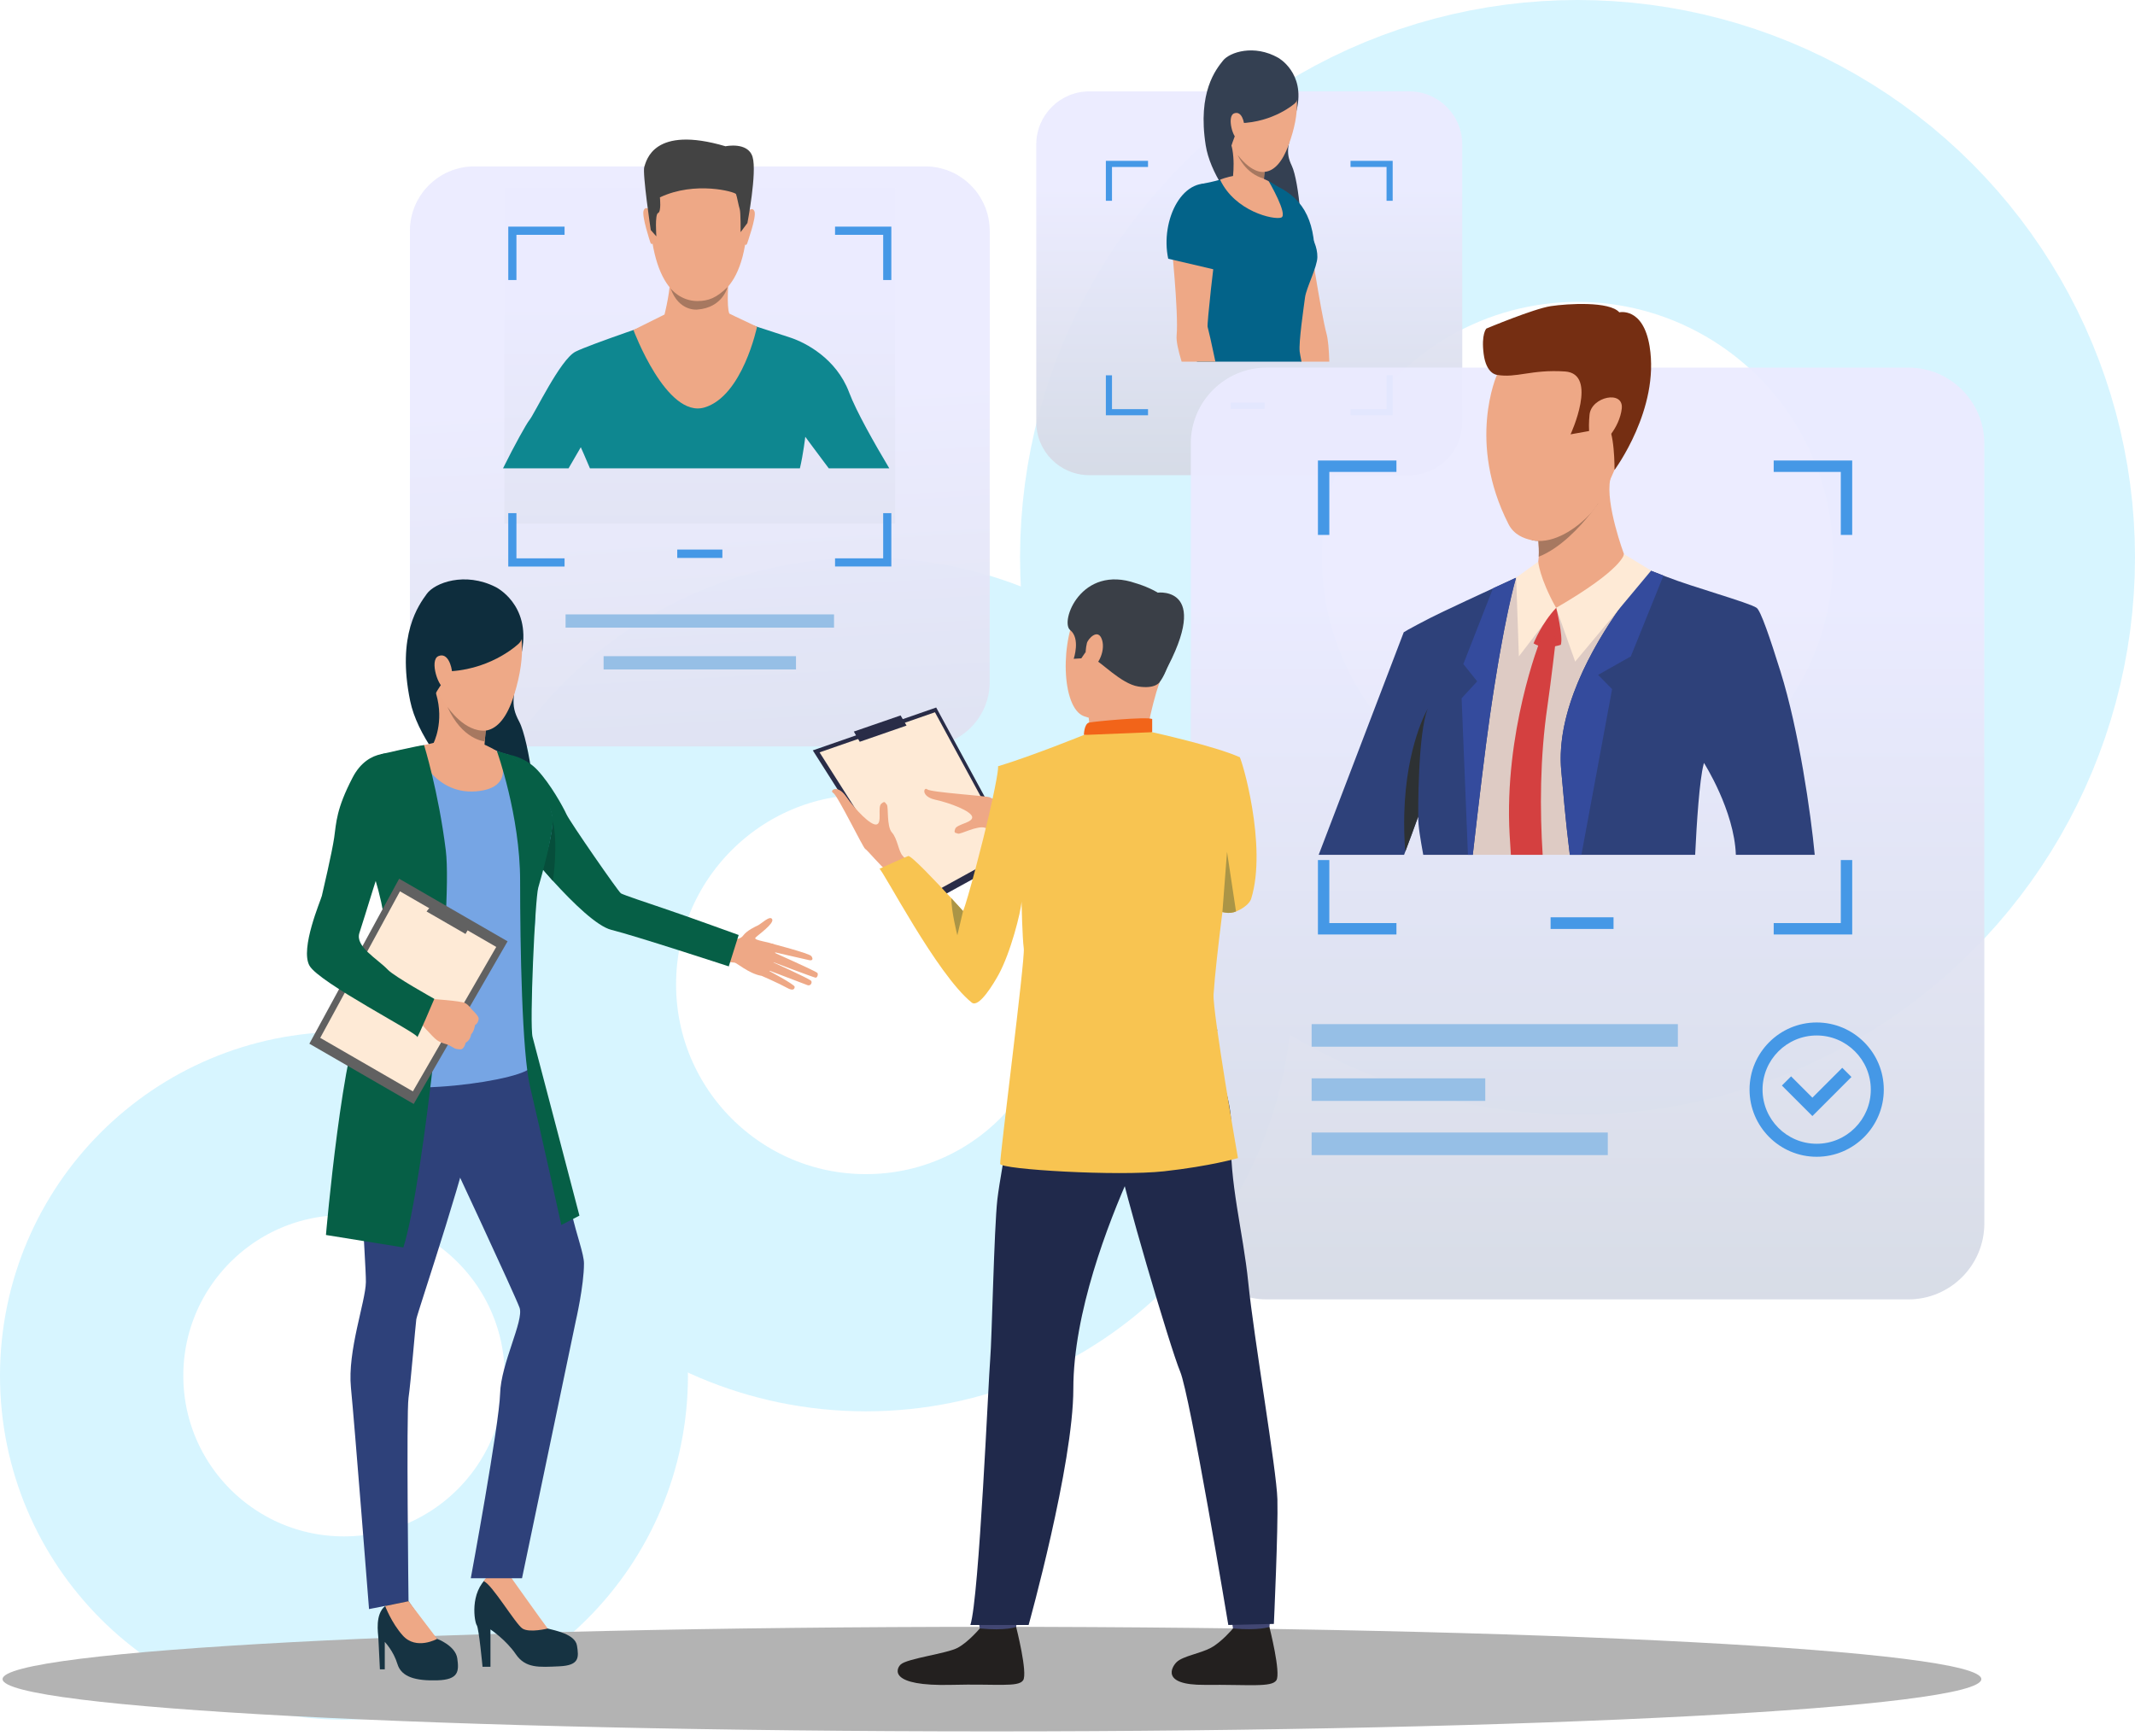
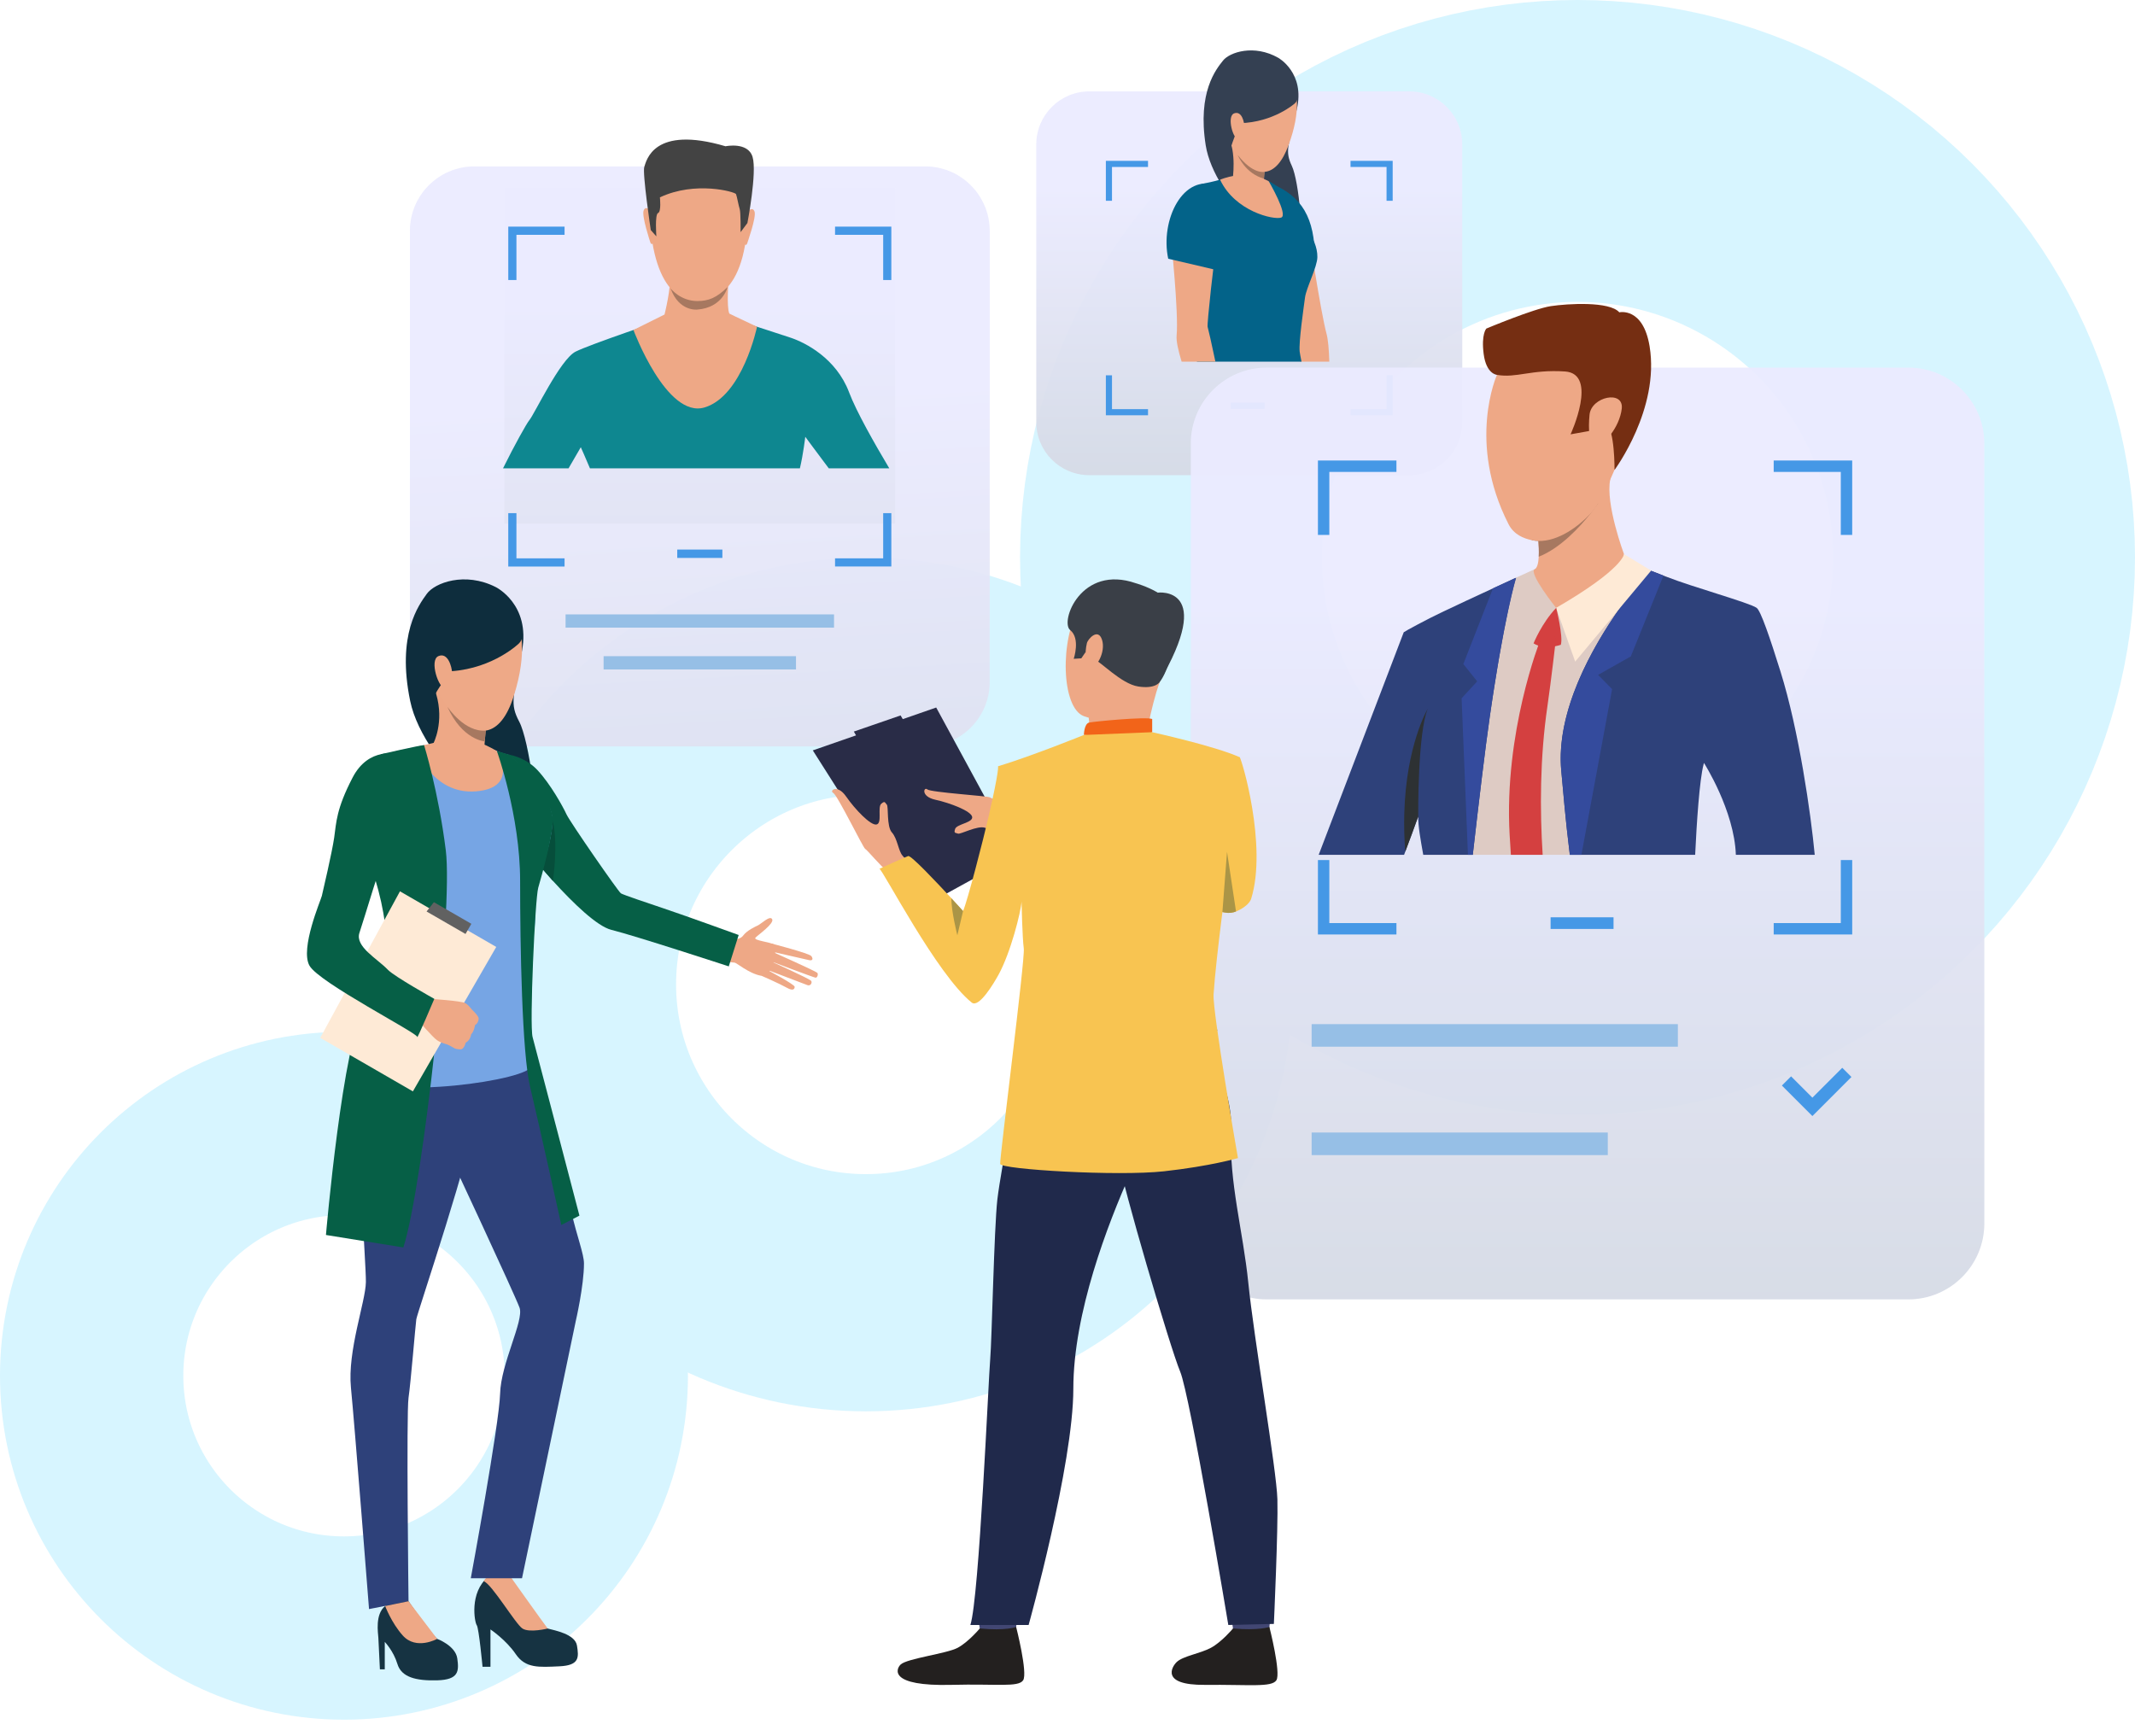
<svg xmlns="http://www.w3.org/2000/svg" width="198" height="161" viewBox="0 0 198 161" fill="none">
  <g opacity="0.3">
    <circle cx="146.3" cy="51.7" r="37.7" stroke="#79DDFF" stroke-width="28" />
    <circle cx="80.3" cy="91.3" r="28.6" stroke="#79DDFF" stroke-width="22" />
    <circle cx="31.9" cy="127.6" r="23.4" stroke="#79DDFF" stroke-width="17" />
  </g>
  <path opacity="0.95" d="M101.021 8.475H130.694C133.408 8.475 135.611 10.679 135.611 13.395V39.153C135.611 41.868 133.408 44.072 130.694 44.072H101.021C98.307 44.072 96.104 41.868 96.104 39.153V13.396C96.104 10.68 98.307 8.476 101.021 8.476V8.475Z" fill="url(#paint0_linear_410_5724)" />
  <path d="M117.275 37.341H114.141V37.921H117.275V37.341Z" fill="#4598E6" />
  <path d="M118.541 5.358C118.541 5.358 121.065 6.745 120.263 10.156C119.462 13.566 119.157 14.016 119.809 15.394C120.46 16.772 121.032 22.547 120.338 23.604C119.644 24.66 112.601 18.451 111.819 13.483C111.036 8.515 112.798 6.405 113.423 5.618C114.048 4.831 116.314 4.092 118.541 5.359V5.358Z" fill="#344052" />
  <path d="M123.281 33.545H120.579C120.448 32.211 120.327 31.282 120.352 31.145C120.392 30.918 117.663 23.755 117.408 23.163C117.151 22.572 116.151 20.983 116.021 19.487C115.888 17.991 117.838 17.387 117.838 17.387C120.471 17.858 121.362 21.501 121.362 21.501C121.362 21.501 122.467 28.888 123.025 30.966C123.169 31.499 123.247 32.441 123.281 33.545Z" fill="#EEA886" />
  <path d="M121.921 23.281L117.896 24.979C117.896 24.979 114.197 15.793 117.298 16.82C120.39 17.841 121.781 19.764 121.921 23.282V23.281Z" fill="#036389" />
  <path d="M121.025 27.606C120.908 28.518 120.427 31.748 120.534 32.621C120.552 32.765 120.611 33.096 120.701 33.546H110.995C111.253 32.624 111.489 31.808 111.631 31.334C112.102 29.77 111.651 29.351 111.412 28.1C111.32 27.61 110.993 26.68 110.639 25.628C110.519 25.277 110.397 24.911 110.28 24.544C109.853 23.22 109.655 21.867 109.533 21.078C108.947 17.343 111.818 16.984 111.818 16.984C112.886 16.788 114.749 16.211 114.749 16.211L117.669 16.819C117.669 16.819 117.947 16.923 118.352 17.223C118.352 17.223 118.354 17.223 118.354 17.225C118.549 17.369 118.774 17.558 119.011 17.801C119.33 18.129 119.965 19.067 120.599 20.098C120.793 20.414 120.987 20.739 121.171 21.058C121.764 22.086 122.186 22.914 122.173 23.85C122.162 24.77 121.142 26.694 121.025 27.606Z" fill="#036389" />
  <path d="M117.669 16.82C117.669 16.82 119.498 19.947 118.818 20.181C118.138 20.415 114.553 19.625 113.152 16.67C113.152 16.67 115.505 15.6 117.669 16.82Z" fill="#EEA886" />
  <path d="M117.407 18.247C117.407 18.247 115.782 18.934 114.311 16.67C114.311 16.67 114.706 14.099 113.87 12.612C113.034 11.125 117.524 14.395 117.524 14.395C117.524 14.395 117.452 14.702 117.376 15.153C117.338 15.385 117.298 15.654 117.268 15.941C117.243 16.18 117.223 16.429 117.215 16.678C117.197 17.257 117.238 17.831 117.408 18.246L117.407 18.247Z" fill="#EEA886" />
  <path d="M113.372 21.75C113.038 23.472 110.638 25.628 110.638 25.628C110.52 25.276 110.397 24.911 110.279 24.545C111.935 23.488 113.372 21.751 113.372 21.751V21.75Z" fill="#393D63" />
  <path d="M112.77 23.12C112.619 23.747 111.918 30.1 111.995 30.317C112.04 30.442 112.378 31.912 112.717 33.545H109.585C109.263 32.492 109.074 31.618 109.12 31.123C109.32 28.98 108.594 22.149 108.594 22.149C108.594 22.149 107.943 18.016 111.371 17.5C111.371 17.5 113.395 17.766 113.518 19.262C113.64 20.76 112.922 22.495 112.77 23.12Z" fill="#EEA886" />
  <path d="M108.341 23.998L112.594 24.992C112.594 24.992 115.969 18.438 112.929 17.241C109.726 15.979 107.572 20.423 108.341 23.998Z" fill="#036389" />
  <path d="M118.148 5.722C118.148 5.722 121.845 7.079 119.502 13.461C117.159 19.844 112.376 12.372 113.098 8.45C113.821 4.528 118.149 5.722 118.149 5.722H118.148Z" fill="#EEA987" />
  <path d="M120.069 9.602C120.069 9.602 118.118 11.344 114.987 11.425C114.987 11.425 114.255 13.21 114.137 13.758C114.137 13.758 111.043 8.444 114.599 5.759C118.156 3.075 121.382 8.488 120.069 9.602Z" fill="#344052" />
  <path d="M115.409 11.807C115.407 11.335 115.167 10.248 114.452 10.515C113.738 10.782 114.378 13.002 114.849 12.89C114.849 12.89 115.414 12.926 115.409 11.807Z" fill="#EEA987" />
  <path d="M117.219 16.571C115.481 16.09 114.809 14.433 114.789 14.378C116.202 16.204 117.267 15.941 117.267 15.941C117.242 16.18 117.24 16.328 117.219 16.57V16.571Z" fill="#A77860" />
  <path d="M125.248 14.918V15.486H128.589V18.623H129.157V14.918H125.248ZM102.558 18.623H103.126V15.486H106.467V14.918H102.558V18.623ZM128.589 34.81V37.949H125.248V38.517H129.157V34.81H128.589ZM103.126 34.81H102.558V38.517H106.467V37.949H103.126V34.81Z" fill="#4598E6" />
  <path opacity="0.95" d="M176.982 34.094H117.479C113.588 34.094 110.433 37.251 110.433 41.144V113.468C110.433 117.361 113.588 120.518 117.479 120.518H176.982C180.873 120.518 184.028 117.361 184.028 113.468V41.144C184.028 37.251 180.873 34.094 176.982 34.094Z" fill="url(#paint1_linear_410_5724)" />
  <path d="M149.639 85.079H143.802V86.16H149.639V85.079Z" fill="#4598E6" />
  <path d="M155.606 94.988H121.641V97.082H155.606V94.988Z" fill="#96BFE6" />
  <path d="M149.107 105.042H121.641V107.136H149.107V105.042Z" fill="#96BFE6" />
-   <path d="M137.743 100.015H121.641V102.109H137.743V100.015Z" fill="#96BFE6" />
+   <path d="M137.743 100.015H121.641H137.743V100.015Z" fill="#96BFE6" />
  <path d="M164.492 42.712V43.77H170.716V49.614H171.773V42.712H164.492ZM122.225 49.614H123.282V43.77H129.506V42.712H122.225V49.614ZM170.717 79.769V85.615H164.493V86.673H171.774V79.769H170.717ZM123.282 79.769H122.225V86.673H129.506V85.615H123.282V79.769Z" fill="#4598E6" />
-   <path d="M168.478 107.29C165.046 107.29 162.253 104.496 162.253 101.062C162.253 97.628 165.046 94.834 168.478 94.834C171.911 94.834 174.703 97.628 174.703 101.062C174.703 104.496 171.911 107.29 168.478 107.29ZM168.478 96.04C165.71 96.04 163.458 98.293 163.458 101.062C163.458 103.831 165.71 106.084 168.478 106.084C171.246 106.084 173.498 103.831 173.498 101.062C173.498 98.293 171.246 96.04 168.478 96.04Z" fill="#4598E6" />
  <path d="M168.081 103.513L165.253 100.684L166.105 99.832L168.081 101.809L170.851 99.037L171.703 99.889L168.081 103.513Z" fill="#4598E6" />
  <path d="M168.19 79.284H164.651C164.586 79.142 164.533 79.019 164.491 78.92C163.441 76.439 158.026 70.748 158.026 70.748V70.761C158.026 70.761 158.023 70.764 158.023 70.767V70.773C158.02 70.782 158.017 70.788 158.014 70.797C158.011 70.809 158.008 70.825 158.002 70.844C157.999 70.853 157.996 70.866 157.996 70.875C157.992 70.884 157.989 70.89 157.986 70.899C157.764 71.728 156.674 75.859 156.129 79.283H132.173C132.118 78.966 132.053 78.663 131.979 78.384C131.76 77.533 131.612 76.692 131.517 75.905C131.514 75.865 131.508 75.828 131.505 75.788C131.487 75.643 131.472 75.498 131.459 75.356C131.253 73.205 131.407 71.556 131.42 71.389C131.352 71.534 130.868 73.309 130.234 75.501C129.885 76.704 129.492 78.032 129.1 79.283H123.443L130.542 58.794C130.699 58.67 132.541 57.78 133.885 57.138C135.256 56.484 136.911 55.526 138.405 54.706C139.17 54.286 139.89 53.907 140.515 53.62L140.611 53.578V53.575C141.643 53.103 142.33 52.791 142.33 52.791H142.333C142.358 52.788 142.521 52.773 142.78 52.748C144.221 52.61 148.696 52.191 150.192 52.104C150.316 52.095 150.421 52.092 150.5 52.089C150.568 52.086 150.621 52.086 150.651 52.089C150.839 52.101 151.763 52.421 152.975 52.884C153.02 52.899 153.067 52.918 153.113 52.936C153.172 52.958 153.227 52.979 153.285 53C153.39 53.04 153.499 53.081 153.606 53.124C153.822 53.211 154.046 53.296 154.271 53.386C154.349 53.416 154.428 53.447 154.509 53.479C156.933 54.441 159.712 55.633 160.372 56.108C160.809 56.419 162.168 58.981 163.742 62.15C165.437 67.581 167.51 75.418 168.191 79.282L168.19 79.284Z" fill="#DECBC4" />
  <path d="M150.611 51.395C150.547 54.617 144.313 56.38 144.313 56.38C144.313 56.38 141.705 53.109 142.328 52.795C142.573 52.672 142.672 52.185 142.702 51.637C142.731 51.116 142.697 50.54 142.667 50.175C142.648 49.948 142.631 49.801 142.631 49.801C142.631 49.801 143.522 48.861 144.655 47.741C146.635 45.781 149.357 43.272 149.362 44.271C149.362 44.324 149.354 44.387 149.338 44.461C148.86 46.708 150.61 51.397 150.61 51.397L150.611 51.395Z" fill="#EEA886" />
  <path d="M148.21 46.674C148.197 46.693 147.933 47.089 147.482 47.657C146.524 48.862 144.725 50.84 142.702 51.635C142.731 51.114 142.697 50.538 142.667 50.173C142.46 50.168 142.253 50.144 142.048 50.099C142.602 49.13 143.404 48.113 143.404 48.113L144.656 47.739L148.212 46.674H148.21Z" fill="#A77860" />
  <path d="M149.407 44.312C148.867 45.486 148.356 46.337 148.21 46.675C148.115 46.895 147.858 47.253 147.482 47.658C146.454 48.766 144.545 50.226 142.667 50.175C142.46 50.17 142.253 50.145 142.048 50.101C141.289 49.935 140.394 49.583 139.902 48.618C136.013 40.999 138.828 34.768 138.828 34.768C138.828 34.768 149.465 31.759 151.129 34.962C152.296 37.209 150.675 41.555 149.408 44.312H149.407Z" fill="#EEA886" />
  <path d="M138.828 34.767C138.828 34.767 137.84 34.712 137.596 32.838C137.355 30.987 137.843 30.474 137.843 30.474C137.843 30.474 142.234 28.635 143.811 28.396C145.388 28.158 149.265 27.927 150.174 28.968C150.174 28.968 152.382 28.454 152.984 32.121C153.938 37.939 149.731 43.588 149.731 43.588C149.731 43.588 149.767 39.787 148.929 39.284C148.091 38.78 147.368 39.978 147.368 39.978L145.654 40.285C145.654 40.285 148.257 34.662 145.135 34.454C142.012 34.246 140.616 35.093 138.828 34.767Z" fill="#752E12" />
  <path d="M147.414 38.463C147.577 36.788 150.604 36.149 150.401 37.904C150.199 39.659 148.708 41.345 148.02 41.286C147.332 41.227 147.29 39.739 147.414 38.463Z" fill="#EEA886" />
  <path d="M165.131 62.31C164.145 59.15 163.292 56.65 162.912 56.379C162.25 55.904 156.999 54.458 154.507 53.481C154.426 53.45 154.347 53.42 154.269 53.388C154.044 53.298 153.82 53.213 153.603 53.126C153.495 53.083 153.387 53.042 153.283 53.003C153.225 52.981 153.169 52.96 153.111 52.938C153.065 52.92 153.018 52.902 152.972 52.886C152.969 52.889 152.966 52.896 152.96 52.899C152.738 53.149 151.586 54.458 150.209 56.419C147.632 60.08 144.277 66.014 144.792 71.492C144.958 73.249 145.162 75.774 145.504 78.606C145.528 78.832 145.556 79.056 145.587 79.284H157.209C157.351 76.32 157.604 72.413 157.986 70.901C157.989 70.891 157.992 70.885 157.995 70.876C157.995 70.867 157.998 70.855 158.002 70.846C158.005 70.83 158.011 70.815 158.014 70.799C158.017 70.789 158.02 70.783 158.023 70.774V70.768L158.026 70.762C158.026 70.762 160.839 75.161 160.984 79.284H168.298C167.941 75.453 166.822 67.732 165.131 62.31Z" fill="#2E417A" />
  <path d="M140.563 53.661C140.563 53.661 139.685 56.583 138.551 63.879V63.883C138.511 64.126 138.474 64.376 138.434 64.631C138.431 64.659 138.425 64.689 138.422 64.721C138.394 64.887 138.37 65.061 138.344 65.233C138.341 65.254 138.338 65.273 138.335 65.294C138.317 65.408 138.298 65.526 138.283 65.645C138.24 65.931 138.196 66.227 138.154 66.526C137.728 69.503 137.162 74.236 136.586 79.284H131.992C131.742 77.882 131.509 76.606 131.527 75.73C131.518 75.748 131.512 75.77 131.505 75.789C131.138 76.806 130.735 77.913 130.325 78.989C130.288 79.088 130.251 79.186 130.214 79.284H122.295L130.183 58.641C130.34 58.518 132.371 57.423 133.714 56.786C135.115 56.117 136.887 55.294 138.458 54.569C139.21 54.221 139.916 53.897 140.514 53.623L140.563 53.66V53.661Z" fill="#2E417A" />
  <path d="M151.244 60.88L148.209 62.593L149.506 63.916L146.66 79.286H145.587C145.193 76.179 144.967 73.389 144.792 71.493C144 63.023 152.448 53.47 152.972 52.888C153.379 53.042 153.817 53.211 154.269 53.39L151.243 60.881L151.244 60.88Z" fill="#344B9D" />
  <path d="M140.608 53.58C140.608 53.58 139.475 57.282 138.155 66.526C137.73 69.5 137.16 74.236 136.584 79.285H136.138L135.55 64.763L136.994 63.197L135.71 61.591L138.458 54.569C139.21 54.22 139.916 53.896 140.513 53.622L140.609 53.579L140.608 53.58Z" fill="#344B9D" />
  <path d="M153.126 52.923L150.611 51.395C150.611 51.395 150.541 52.775 144.313 56.38L146.082 61.364L153.126 52.924V52.923Z" fill="#FEEAD6" />
-   <path d="M142.656 52.09C142.656 52.09 142.753 53.579 144.312 56.379L140.86 60.88L140.608 53.579L142.656 52.09Z" fill="#FEEAD6" />
  <path d="M144.322 56.378C144.322 56.378 144.991 59.056 144.75 59.805C144.75 59.805 143.279 60.341 142.222 59.672C142.222 59.672 142.971 57.798 144.322 56.379V56.378Z" fill="#D44040" />
  <path d="M143.511 65.482C142.805 70.291 142.805 75.155 143.067 79.284H140.119C140.079 78.702 140.041 78.094 140.005 77.46C139.456 67.938 142.821 59.43 142.821 59.43L144.321 59.054C144.321 59.054 143.838 63.261 143.511 65.481V65.482Z" fill="#D44040" />
  <path d="M131.62 71.414C131.508 73.698 131.525 75.727 131.525 75.727C131.525 75.739 131.521 75.802 131.516 75.904C131.511 75.865 131.507 75.827 131.502 75.789C131.137 76.806 130.731 77.912 130.324 78.988C130.229 77.74 130.204 76.579 130.232 75.502C130.396 69.096 132.409 65.737 132.409 65.737C131.948 66.854 131.726 69.249 131.62 71.414Z" fill="#2D3133" />
  <path opacity="0.95" d="M43.994 15.434H85.806C89.107 15.434 91.787 18.115 91.787 21.418V63.248C91.787 66.55 89.107 69.231 85.806 69.231H43.994C40.693 69.231 38.013 66.55 38.013 63.248V21.417C38.013 18.114 40.693 15.433 43.994 15.433V15.434Z" fill="url(#paint2_linear_410_5724)" />
  <path d="M77.349 56.984H52.452V58.214H77.349V56.984Z" fill="#96BFE6" />
  <path d="M73.822 60.861H55.978V62.091H73.822V60.861Z" fill="#96BFE6" />
  <path opacity="0.95" d="M83.023 17.445H46.777V48.557H83.023V17.445Z" fill="url(#paint3_linear_410_5724)" />
  <path d="M78.744 36.386C77.55 33.227 74.683 31.776 73.329 31.324C72.847 31.164 71.986 30.882 71.079 30.588C69.444 30.06 67.657 29.485 67.657 29.485H62.017C62.017 29.485 60.063 30.14 57.988 30.868C57.988 30.87 57.986 30.87 57.986 30.87C56.073 31.541 54.06 32.272 53.38 32.614C51.962 33.322 49.576 38.386 49.094 38.966C48.845 39.265 47.738 41.238 46.649 43.441H52.726C53.368 42.337 53.863 41.481 53.863 41.481C53.863 41.481 54.247 42.325 54.713 43.441H74.182C74.49 42.145 74.682 40.513 74.682 40.513C74.682 40.513 75.725 41.931 76.862 43.441H82.474C81.11 41.15 79.415 38.169 78.743 36.386H78.744Z" fill="#0E8790" />
  <path d="M65.51 13.976C65.51 13.976 69.921 14.672 69.249 21.576C68.577 28.48 64.685 27.915 64.424 27.908C64.164 27.901 60.516 28.033 60.232 19.603C60.232 19.603 60.107 13.37 65.51 13.976Z" fill="#EEA886" />
  <path d="M69.317 19.627C69.317 19.627 69.8 19.11 69.978 19.633C70.155 20.155 69.319 22.485 69.289 22.595C69.289 22.595 69.2 22.797 69.085 22.685C68.969 22.574 69.317 19.625 69.317 19.625V19.627Z" fill="#EEA886" />
  <path d="M60.35 19.539C60.35 19.539 59.877 19.014 59.689 19.533C59.502 20.052 60.285 22.398 60.321 22.508C60.321 22.508 60.406 22.712 60.523 22.603C60.641 22.494 60.35 19.539 60.35 19.539Z" fill="#EEA886" />
  <path d="M69.315 20.686L68.684 21.531C68.684 21.531 68.701 19.678 68.6 19.389C68.5 19.098 68.345 18.212 68.259 18.003C68.174 17.794 64.472 16.755 61.2 18.306C61.2 18.306 61.344 19.637 61.031 19.756C60.718 19.874 60.871 21.924 60.871 21.924L60.352 21.338C60.352 21.338 59.558 16.026 59.753 15.472C59.949 14.918 60.575 11.59 67.285 13.566C67.285 13.566 69.377 13.122 69.797 14.568C70.217 16.013 69.315 20.686 69.315 20.686Z" fill="#434343" />
  <path d="M68.205 29.362C68.203 29.356 67.639 29.083 67.639 29.083C67.364 28.468 67.569 25.875 67.569 25.875C67.569 25.875 61.95 24.444 62.111 25.538C62.272 26.631 61.627 29.173 61.627 29.173L58.745 30.605C58.745 30.605 61.816 38.854 65.345 37.789C68.875 36.726 70.207 30.307 70.207 30.307L68.206 29.361L68.205 29.362Z" fill="#EEA886" />
  <path d="M62.192 26.753C62.192 26.753 63.097 27.922 64.668 27.922C65.702 27.922 66.443 27.632 67.473 26.628C67.473 26.628 67.026 28.535 64.676 28.712C64.676 28.712 62.97 28.93 62.192 26.753Z" fill="#A77860" />
  <path d="M66.993 50.972H62.808V51.748H66.993V50.972Z" fill="#4598E6" />
  <path d="M77.442 21.022V21.78H81.906V25.971H82.663V21.022H77.442ZM47.136 25.971H47.895V21.78H52.358V21.022H47.137V25.971H47.136ZM81.906 47.593V51.785H77.442V52.543H82.663V47.593H81.906V47.593ZM47.895 47.593H47.136V52.544H52.357V51.786H47.894V47.594L47.895 47.593Z" fill="#4598E6" />
-   <path d="M183.749 155.737C183.749 158.415 142.669 160.586 91.994 160.586C41.319 160.586 0.239 158.415 0.239 155.737C0.239 153.059 41.319 150.888 91.994 150.888C142.669 150.888 183.749 153.059 183.749 155.737Z" fill="#B3B3B3" />
  <path d="M45.973 54.45C45.973 54.45 49.214 56.036 48.413 60.351C47.611 64.667 47.256 65.248 48.153 66.934C49.049 68.62 50.107 75.813 49.299 77.176C48.493 78.54 39.313 71.185 38.04 65.016C36.767 58.845 38.847 56.101 39.582 55.078C40.317 54.056 43.11 52.998 45.972 54.45H45.973Z" fill="#0E2D3D" />
  <path d="M44.751 154.595H45.486V151.13C45.486 151.13 46.926 152.09 47.83 153.419C48.735 154.748 49.977 154.635 51.871 154.55C53.764 154.466 53.679 153.703 53.509 152.629C53.34 151.555 51.418 151.215 50.796 151.046C50.174 150.877 48.763 148.444 48.31 147.852C47.691 147.044 47.364 146.269 47.364 146.269C47.364 146.269 47.011 144.827 45.258 146.269C43.507 147.71 44.016 150.48 44.213 150.735C44.411 150.989 44.751 154.596 44.751 154.596V154.595Z" fill="#163342" />
  <path d="M48.452 151.045C49.101 151.469 50.796 151.045 50.796 151.045C50.316 150.422 47.364 146.268 47.364 146.268C45.569 145.223 44.861 146.662 44.861 146.662C45.593 146.885 47.802 150.621 48.452 151.046V151.045Z" fill="#EEA886" />
  <path d="M67.342 87.103C67.342 87.103 68.519 87.328 68.92 86.775C69.262 86.305 70.043 85.944 70.284 85.833C70.605 85.684 71.421 84.858 71.613 85.262C71.805 85.666 70.334 86.688 70.067 86.964C69.801 87.24 71.51 87.362 71.806 87.631C72.1 87.899 71.737 90.719 70.575 90.5C69.412 90.281 68.314 89.278 68.102 89.28C67.89 89.282 67.249 89.154 67.249 89.154L67.343 87.105L67.342 87.103Z" fill="#EEA886" />
  <path d="M71.546 87.513C71.546 87.513 75.062 88.422 75.245 88.679C75.429 88.936 75.369 89.124 75.036 89.052C74.704 88.981 71.614 88.272 71.614 88.272C71.614 88.272 75.595 90.048 75.792 90.225C75.907 90.329 75.811 90.7 75.63 90.678C75.448 90.657 71.402 89.123 71.402 89.123C71.402 89.123 75.116 90.787 75.236 90.984C75.341 91.157 75.169 91.475 74.884 91.371C74.601 91.267 71.067 89.916 71.067 89.916C71.067 89.916 73.694 91.297 73.697 91.525C73.699 91.663 73.63 91.988 72.964 91.609C72.297 91.232 70.63 90.506 70.63 90.506L71.546 87.513Z" fill="#EEA886" />
  <path d="M35.232 154.831H35.684V152.287C35.684 152.287 36.488 153.115 36.855 154.33C37.222 155.546 38.537 155.906 40.543 155.85C42.55 155.794 42.577 155.002 42.408 153.814C42.239 152.627 40.543 152.005 40.543 152.005C39.781 151.327 37.888 148.514 37.888 148.514C37.888 148.514 36.672 148.188 35.719 148.958C34.766 149.728 35.063 151.467 35.09 151.919C35.119 152.371 35.232 154.83 35.232 154.83V154.831Z" fill="#163342" />
  <path d="M36.616 94.23C36.616 94.23 34.225 97.338 33.577 101.027C32.929 104.717 33.96 117.097 33.932 118.92C33.903 120.744 32.208 125.28 32.547 128.715C32.887 132.149 34.224 149.242 34.224 149.242L37.887 148.515C37.887 148.515 37.675 131.089 37.887 129.647C38.099 128.206 38.525 122.951 38.609 122.357C38.694 121.764 43.99 106.177 43.99 103.518C43.99 100.859 42.379 89.892 36.616 94.231V94.23Z" fill="#2E417A" />
  <path d="M48.624 95.445C48.624 95.445 52.551 110.44 53.017 112.517C53.483 114.595 54.158 116.308 54.158 117.191C54.158 119.238 53.398 122.524 53.398 122.524L48.411 146.385H43.661C43.661 146.385 46.307 132.069 46.379 129.271C46.45 126.465 48.608 122.481 48.185 121.294C47.761 120.107 41.362 106.412 41.362 106.412C41.362 106.412 36.516 91.091 48.623 95.445H48.624Z" fill="#2E417A" />
  <path d="M40.543 152.005L37.887 148.514L35.719 148.958C35.719 148.958 36.302 150.521 37.356 151.696C38.604 153.088 40.543 152.004 40.543 152.004V152.005Z" fill="#EEA886" />
  <path d="M47.002 69.963C47.002 69.963 48.62 70.116 49.844 71.427C51.067 72.739 52.215 74.83 52.536 75.529C52.856 76.229 57.348 82.711 57.582 82.857C57.815 83.002 60.072 83.757 61.569 84.261C63.877 85.038 68.505 86.721 68.505 86.721L67.587 89.632C67.587 89.632 58.886 86.783 56.706 86.246C54.041 85.589 47.907 77.715 47.907 77.715C47.907 77.715 43.333 72.353 47.004 69.964L47.002 69.963Z" fill="#065F46" />
  <path d="M44.177 68.826C44.177 68.826 46.274 69.817 47.003 69.963C47.73 70.109 50.556 73.78 51.052 75.121C51.547 76.461 51.052 78.472 50.032 80.832C49.013 83.192 49.974 83.98 49.508 86.34C49.043 88.7 49.193 97.532 49.28 98.842C49.368 100.154 35.645 102.142 32.937 99.752C32.937 99.752 34.771 91.793 36.942 89.522C37.412 89.03 37.362 85.757 37.042 84.942C36.722 84.126 33.11 78.034 33.11 78.034C33.11 78.034 32.845 71.857 34.421 70.633C35.79 69.569 39.522 69.19 40.191 68.957C40.861 68.724 42.81 68.623 44.18 68.826H44.177Z" fill="#76A5E4" />
  <path d="M45.178 66.405C45.178 66.405 45.116 66.982 45.043 67.763C45.016 68.072 44.985 68.413 44.957 68.763C44.873 69.809 44.807 70.933 44.846 71.507C44.846 71.507 42.667 73.693 40.188 68.958C40.188 68.958 41.23 67.004 40.445 64.347C39.66 61.687 45.177 66.405 45.177 66.405H45.178Z" fill="#EEA886" />
  <path d="M51.277 81.703C51.277 81.703 51.802 78.212 51.244 76.089C51.244 76.089 51.244 77.915 50.244 80.507L51.277 81.703Z" fill="#064E3B" />
  <path d="M38.514 69.293C38.514 69.293 40.012 73.723 44.129 73.398C48.245 73.071 46.08 69.657 46.08 69.657C46.08 69.657 45.055 69.069 44.766 69.014C44.478 68.959 40.215 68.905 40.215 68.905L38.514 69.294V69.293Z" fill="#EEA886" />
  <path d="M46.08 69.657C46.08 69.657 48.236 75.622 48.236 81.703C48.236 87.784 48.41 97.689 49.163 100.817C49.915 103.945 52.058 113.618 52.058 113.618L53.737 112.749C53.737 112.749 49.7 97.31 49.395 96.198C49.091 95.084 49.627 83.324 49.916 82.338C50.206 81.353 51.438 76.971 51.246 75.755C51.004 74.222 49.571 71.954 47.255 70.003L46.081 69.657H46.08Z" fill="#065F46" />
  <path d="M39.327 69.107C39.327 69.107 40.666 73.398 41.346 78.896C42.024 84.393 39.262 109.91 37.408 115.702L30.229 114.544C30.229 114.544 31.774 96.507 33.873 93.225C35.971 89.943 36.639 87.038 34.373 80.187C32.109 73.336 35.366 69.943 35.366 69.943C35.366 69.943 38.698 69.177 39.327 69.106V69.107Z" fill="#065F46" />
-   <path d="M47.073 87.308L38.367 102.393L28.69 96.804L37.018 81.501L47.073 87.308Z" fill="#616161" />
  <path d="M46.023 87.828L38.292 101.225L29.698 96.261L37.093 82.67L46.023 87.828Z" fill="#FEEAD6" />
  <path d="M43.172 86.625L43.714 85.684L40.239 83.678L39.56 84.54L43.172 86.625Z" fill="#616161" />
  <path d="M42.756 97.328C42.756 97.328 42.361 97.33 42.188 97.246C42.188 97.246 41.884 97.07 41.66 96.957C41.588 96.922 41.526 96.893 41.483 96.878C41.306 96.817 40.898 96.735 40.513 96.467C40.128 96.2 38.765 94.621 38.765 94.621L39.408 93.642L39.88 92.639C39.88 92.639 42.742 92.824 43.13 93.032C43.167 93.052 43.204 93.074 43.237 93.097C43.547 93.304 43.691 93.59 43.842 93.717C43.897 93.764 44.413 94.27 44.395 94.485C44.37 94.784 44.232 94.981 44.052 95.079C44.052 95.079 43.978 95.661 43.691 95.933C43.691 95.933 43.64 96.473 43.187 96.71C43.187 96.71 43.074 97.251 42.755 97.33L42.756 97.328Z" fill="#EEA886" />
  <path d="M36.858 69.963C36.858 69.963 34.214 69.205 32.7 72.119C31.184 75.033 31.193 76.276 30.99 77.7C30.798 79.043 29.936 82.712 29.848 83.091C29.76 83.47 27.806 87.988 28.702 89.567C29.603 91.154 38.752 95.826 38.694 96.175C38.636 96.525 40.278 92.643 40.278 92.643C40.278 92.643 36.576 90.579 35.97 89.943C34.985 88.911 32.907 87.798 33.335 86.517C33.836 85.013 35.342 79.937 35.692 79.193C36.041 78.45 39.086 70.91 36.857 69.963H36.858Z" fill="#065F46" />
  <path d="M45.503 54.93C45.503 54.93 50.209 56.41 47.654 64.535C45.099 72.66 38.671 63.593 39.344 58.643C40.016 53.692 45.503 54.93 45.503 54.93Z" fill="#EEA987" />
  <path d="M48.136 59.67C48.136 59.67 45.797 61.966 41.883 62.253C41.883 62.253 40.379 64.017 40.263 64.71C40.263 64.71 36.771 58.755 41.063 55.186C45.355 51.616 49.713 58.199 48.134 59.669L48.136 59.67Z" fill="#0E2D3D" />
  <path d="M41.931 62.415C41.9 61.824 41.536 60.478 40.657 60.855C39.779 61.231 40.711 63.972 41.294 63.803C41.294 63.803 42.002 63.815 41.93 62.415H41.931Z" fill="#EEA987" />
  <path d="M45.042 67.764C45.015 68.073 44.984 68.413 44.956 68.763C44.956 68.763 42.878 68.64 41.49 65.548C41.581 65.683 43.103 67.92 45.042 67.765V67.764Z" fill="#A77860" />
  <path d="M94.262 79.312L84.84 84.494L75.379 69.598L86.823 65.622L94.262 79.312Z" fill="#292C47" />
-   <path d="M93.665 78.866L84.854 83.71L76.006 69.781L86.708 66.062L93.665 78.866Z" fill="#FEEAD6" />
  <path d="M96.89 76.26C96.89 76.26 95.251 75.476 94.531 75.066C93.811 74.656 91.96 74.093 91.81 73.959C91.66 73.825 86.322 73.496 85.998 73.216C85.674 72.937 85.36 73.871 86.743 74.175C88.127 74.478 90.053 75.22 90.158 75.761C90.263 76.302 88.737 76.43 88.582 76.876C88.427 77.322 88.625 77.222 88.844 77.318C89.063 77.413 90.659 76.528 91.362 76.779C92.064 77.03 93.138 76.682 93.676 76.867C94.214 77.052 96.831 77.933 96.831 77.933L96.89 76.262V76.26Z" fill="#EEA886" />
  <path d="M84.381 82.625C84.381 82.625 83.004 81.385 82.337 80.865C81.67 80.346 80.419 78.82 80.235 78.732C80.05 78.643 77.662 73.738 77.272 73.541C76.883 73.344 77.64 72.684 78.465 73.871C79.29 75.057 80.737 76.584 81.288 76.472C81.838 76.361 81.364 74.872 81.724 74.553C82.084 74.234 82.067 74.459 82.242 74.629C82.418 74.798 82.206 76.648 82.716 77.212C83.226 77.776 83.317 78.923 83.7 79.359C84.083 79.794 85.932 81.919 85.932 81.919L84.381 82.626V82.625Z" fill="#EEA886" />
  <path d="M114.048 148.923C114.048 148.923 114.346 150.993 114.384 151.303C114.421 151.614 117.699 151.12 117.699 151.12L117.964 148.657C117.964 148.657 114.458 148.631 114.048 148.923Z" fill="#424773" />
  <path d="M114.349 151.04C114.349 151.04 113.31 152.287 112.306 152.83C111.302 153.373 109.723 153.589 109.129 154.152C108.701 154.557 107.567 156.306 111.739 156.271C115.911 156.235 117.922 156.518 118.369 155.848C118.815 155.178 117.723 150.9 117.723 150.9C117.723 150.9 116.735 151.256 114.349 151.04Z" fill="#23201F" />
  <path d="M90.564 148.923C90.564 148.923 90.862 150.993 90.9 151.303C90.938 151.614 94.215 151.12 94.215 151.12L94.48 148.657C94.48 148.657 90.974 148.631 90.564 148.923Z" fill="#424773" />
  <path d="M90.864 151.04C90.864 151.04 89.825 152.287 88.821 152.83C87.817 153.373 84.12 153.82 83.527 154.382C83.097 154.788 82.385 156.423 88.255 156.27C92.425 156.161 94.438 156.517 94.885 155.847C95.331 155.176 94.238 150.899 94.238 150.899C94.238 150.899 93.308 151.278 90.865 151.039L90.864 151.04Z" fill="#23201F" />
  <path d="M111.334 95.752C111.334 95.752 114.414 100.647 114.185 105.072C113.955 109.497 115.301 114.328 115.764 118.95C116.28 124.104 118.39 136.303 118.466 139.06C118.543 141.817 118.139 150.619 118.139 150.619L113.914 150.716C113.914 150.716 110.366 129.388 109.447 127.212C108.528 125.035 103.97 109.521 103.817 107.78C103.665 106.039 111.335 95.752 111.335 95.752H111.334Z" fill="#20294B" />
  <path d="M95.122 96.415C95.122 96.415 92.801 108.543 92.495 111.251C92.189 113.959 91.984 124.357 91.832 126.05C91.679 127.743 90.81 148.2 89.993 150.715H95.395C95.395 150.715 99.541 135.844 99.541 128.807C99.541 121.771 102.744 113.51 104.813 108.867C106.88 104.225 111.614 104.115 112.885 95.501C112.885 95.501 96.843 93.683 95.122 96.415Z" fill="#20294B" />
  <path d="M106.195 54.594C106.195 54.594 102.061 53.049 100.156 56.198C98.25 59.346 98.434 65.648 100.516 66.424C102.6 67.199 105.73 66.793 106.797 64.823C107.863 62.854 108.826 60.006 108.78 58.103C108.735 56.2 107.28 55.144 106.195 54.595V54.594Z" fill="#EEA886" />
  <path d="M100.965 66.567C100.965 66.567 101.138 67.684 100.853 68.234C100.569 68.784 106.209 68.798 106.209 68.798C106.209 68.798 106.666 65.807 107.534 63.278C108.401 60.751 100.965 66.566 100.965 66.566V66.567Z" fill="#EEA886" />
  <path d="M107.534 63.279C107.534 63.279 107.145 63.922 105.557 63.672C103.967 63.423 102.029 61.308 101.366 61.075C100.702 60.843 100.696 60.453 100.696 60.453L100.281 61.06L99.576 61.105C99.576 61.105 100.219 59.213 99.249 58.442C98.28 57.669 100.255 52.318 105.351 54.1C105.351 54.1 109.265 55.179 109.122 57.406C108.979 59.633 108.409 62.169 107.533 63.279H107.534Z" fill="#3A3F47" />
  <path d="M100.519 68.168C100.519 68.168 100.537 67.117 101.013 67.016C101.489 66.915 106.268 66.455 106.854 66.686V67.91C106.854 67.91 105.728 68.603 100.52 68.168H100.519Z" fill="#F26419" />
  <path d="M100.801 59.644C100.891 59.271 101.84 58.203 102.203 59.346C102.567 60.49 101.654 62.027 101.145 61.895C100.636 61.764 100.575 60.592 100.801 59.644Z" fill="#EEA886" />
  <path d="M81.549 80.586C81.549 80.586 81.554 80.585 81.557 80.586C81.526 80.6 81.521 80.601 81.549 80.586Z" fill="#323657" />
  <path d="M114.809 107.413C114.809 107.413 112.273 108.159 107.951 108.637C103.628 109.113 92.827 108.464 92.758 107.953C92.69 107.442 95.082 88.927 94.946 87.974C94.811 87.02 94.737 83.623 94.737 83.623C94.684 84.554 93.736 88.356 92.591 90.429C92.177 91.177 90.791 93.525 90.122 92.991C86.886 90.406 81.876 80.666 81.557 80.583C81.825 80.467 83.932 79.496 84.227 79.398C84.486 79.312 86.821 81.785 88.235 83.318C88.866 84.001 89.314 84.498 89.314 84.498C89.722 83.579 91.21 77.787 91.672 75.783C92.715 71.262 92.555 71.073 92.555 71.073C95.717 70.117 100.518 68.169 100.518 68.169L106.852 67.911C106.852 67.911 112.665 69.191 114.955 70.226C115.172 70.324 115.173 75.414 115.769 76.749L113.871 80.756C113.871 80.756 112.775 88.692 112.547 92.222C112.442 93.842 114.808 107.415 114.808 107.415L114.809 107.413Z" fill="#F8C451" />
  <path d="M116.033 83.357C115.868 83.891 115.117 84.342 114.629 84.54C114.317 84.667 113.968 84.707 113.615 84.642L113.367 84.596L109.026 83.79C109.026 83.79 108.076 72.848 114.957 70.225C115.138 70.284 117.553 78.457 116.034 83.357H116.033Z" fill="#F8C451" />
  <path d="M114.628 84.54C114.316 84.666 113.967 84.707 113.614 84.641L113.366 84.596L113.794 79.003L114.628 84.54Z" fill="#AB9546" />
  <path d="M89.314 84.498L88.784 86.746C88.784 86.746 88.208 84.491 88.236 83.319C88.867 84.002 89.314 84.499 89.314 84.499V84.498Z" fill="#AB9546" />
  <path d="M107.373 54.966C107.373 54.966 112.79 54.287 107.464 63.341L107.373 54.966Z" fill="#3A3F47" />
  <path d="M79.734 68.8L79.184 67.853L83.522 66.356L84.072 67.297L79.734 68.8Z" fill="#292C47" />
  <defs>
    <linearGradient id="paint0_linear_410_5724" x1="115.857" y1="49.299" x2="115.857" y2="17.01" gradientUnits="userSpaceOnUse">
      <stop stop-color="#D1D7E0" />
      <stop offset="1" stop-color="#EBEBFF" />
    </linearGradient>
    <linearGradient id="paint1_linear_410_5724" x1="147.23" y1="133.207" x2="147.23" y2="54.814" gradientUnits="userSpaceOnUse">
      <stop stop-color="#D1D7E0" />
      <stop offset="1" stop-color="#EBEBFF" />
    </linearGradient>
    <linearGradient id="paint2_linear_410_5724" x1="68.74" y1="111.976" x2="64.538" y2="35.832" gradientUnits="userSpaceOnUse">
      <stop stop-color="#D1D7E0" />
      <stop offset="1" stop-color="#EBEBFF" />
    </linearGradient>
    <linearGradient id="paint3_linear_410_5724" x1="64.9" y1="84.796" x2="64.9" y2="27.475" gradientUnits="userSpaceOnUse">
      <stop stop-color="#D1D7E0" />
      <stop offset="1" stop-color="#EBEBFF" />
    </linearGradient>
  </defs>
</svg>